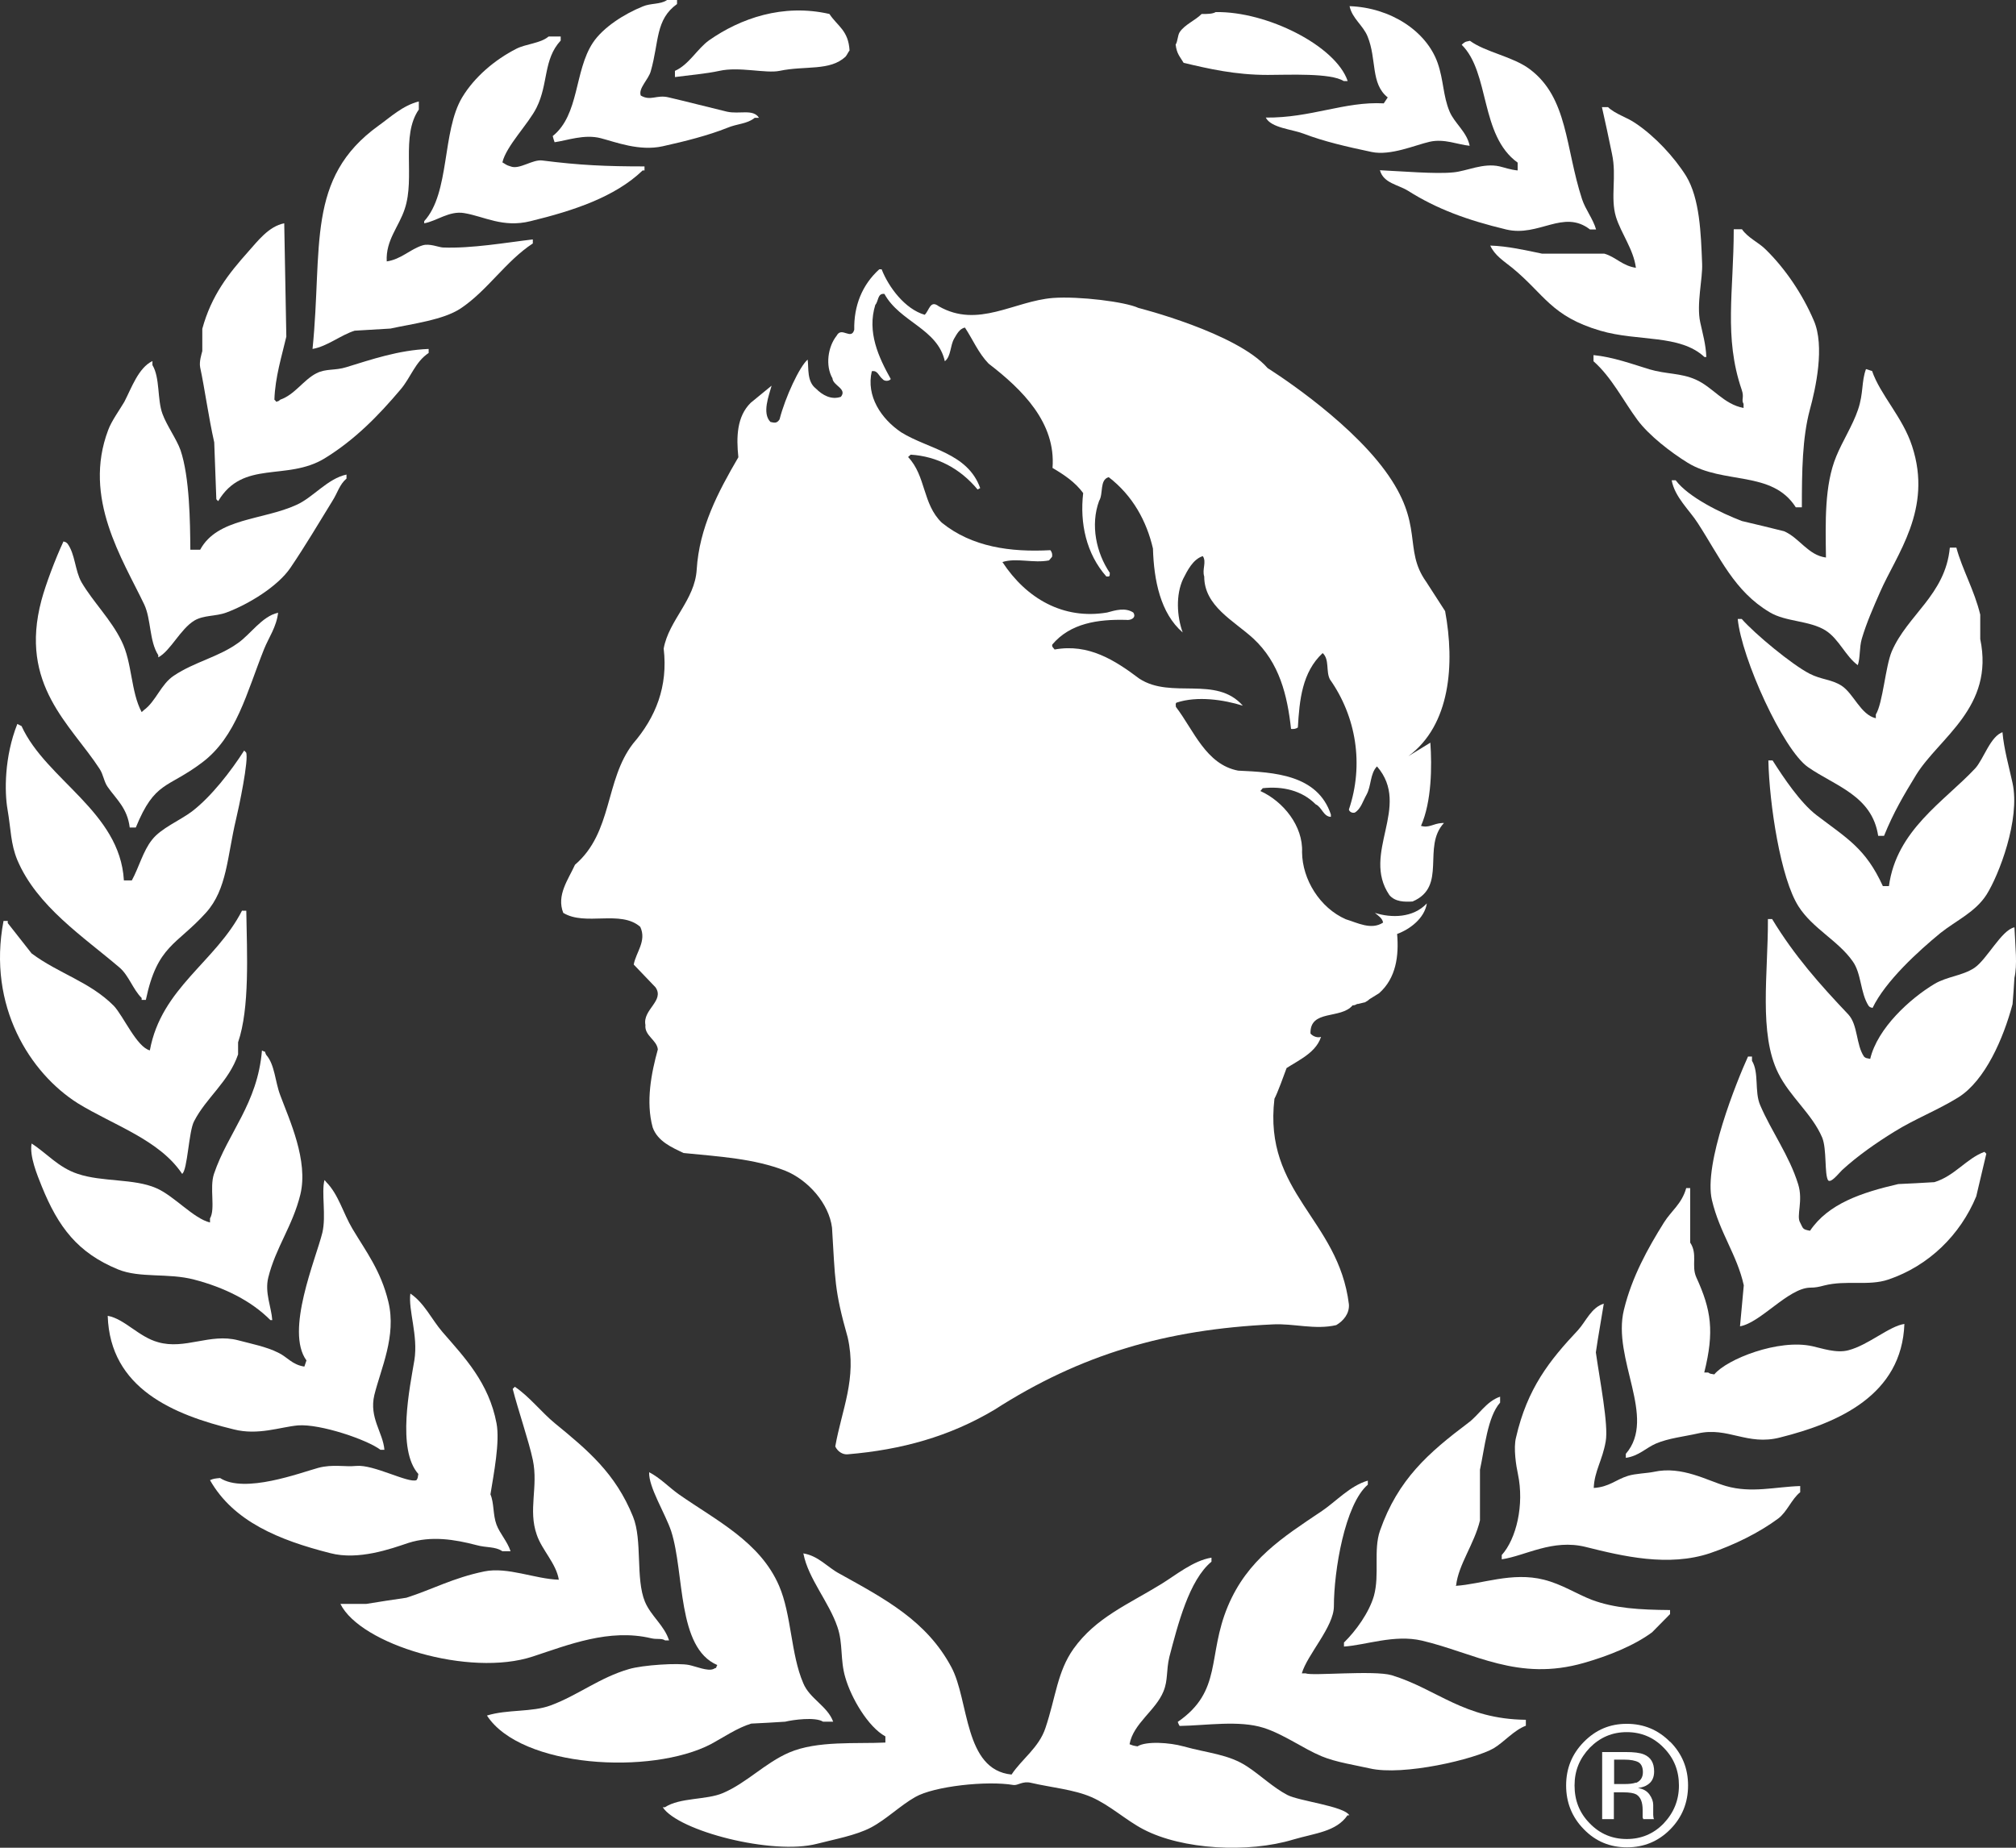
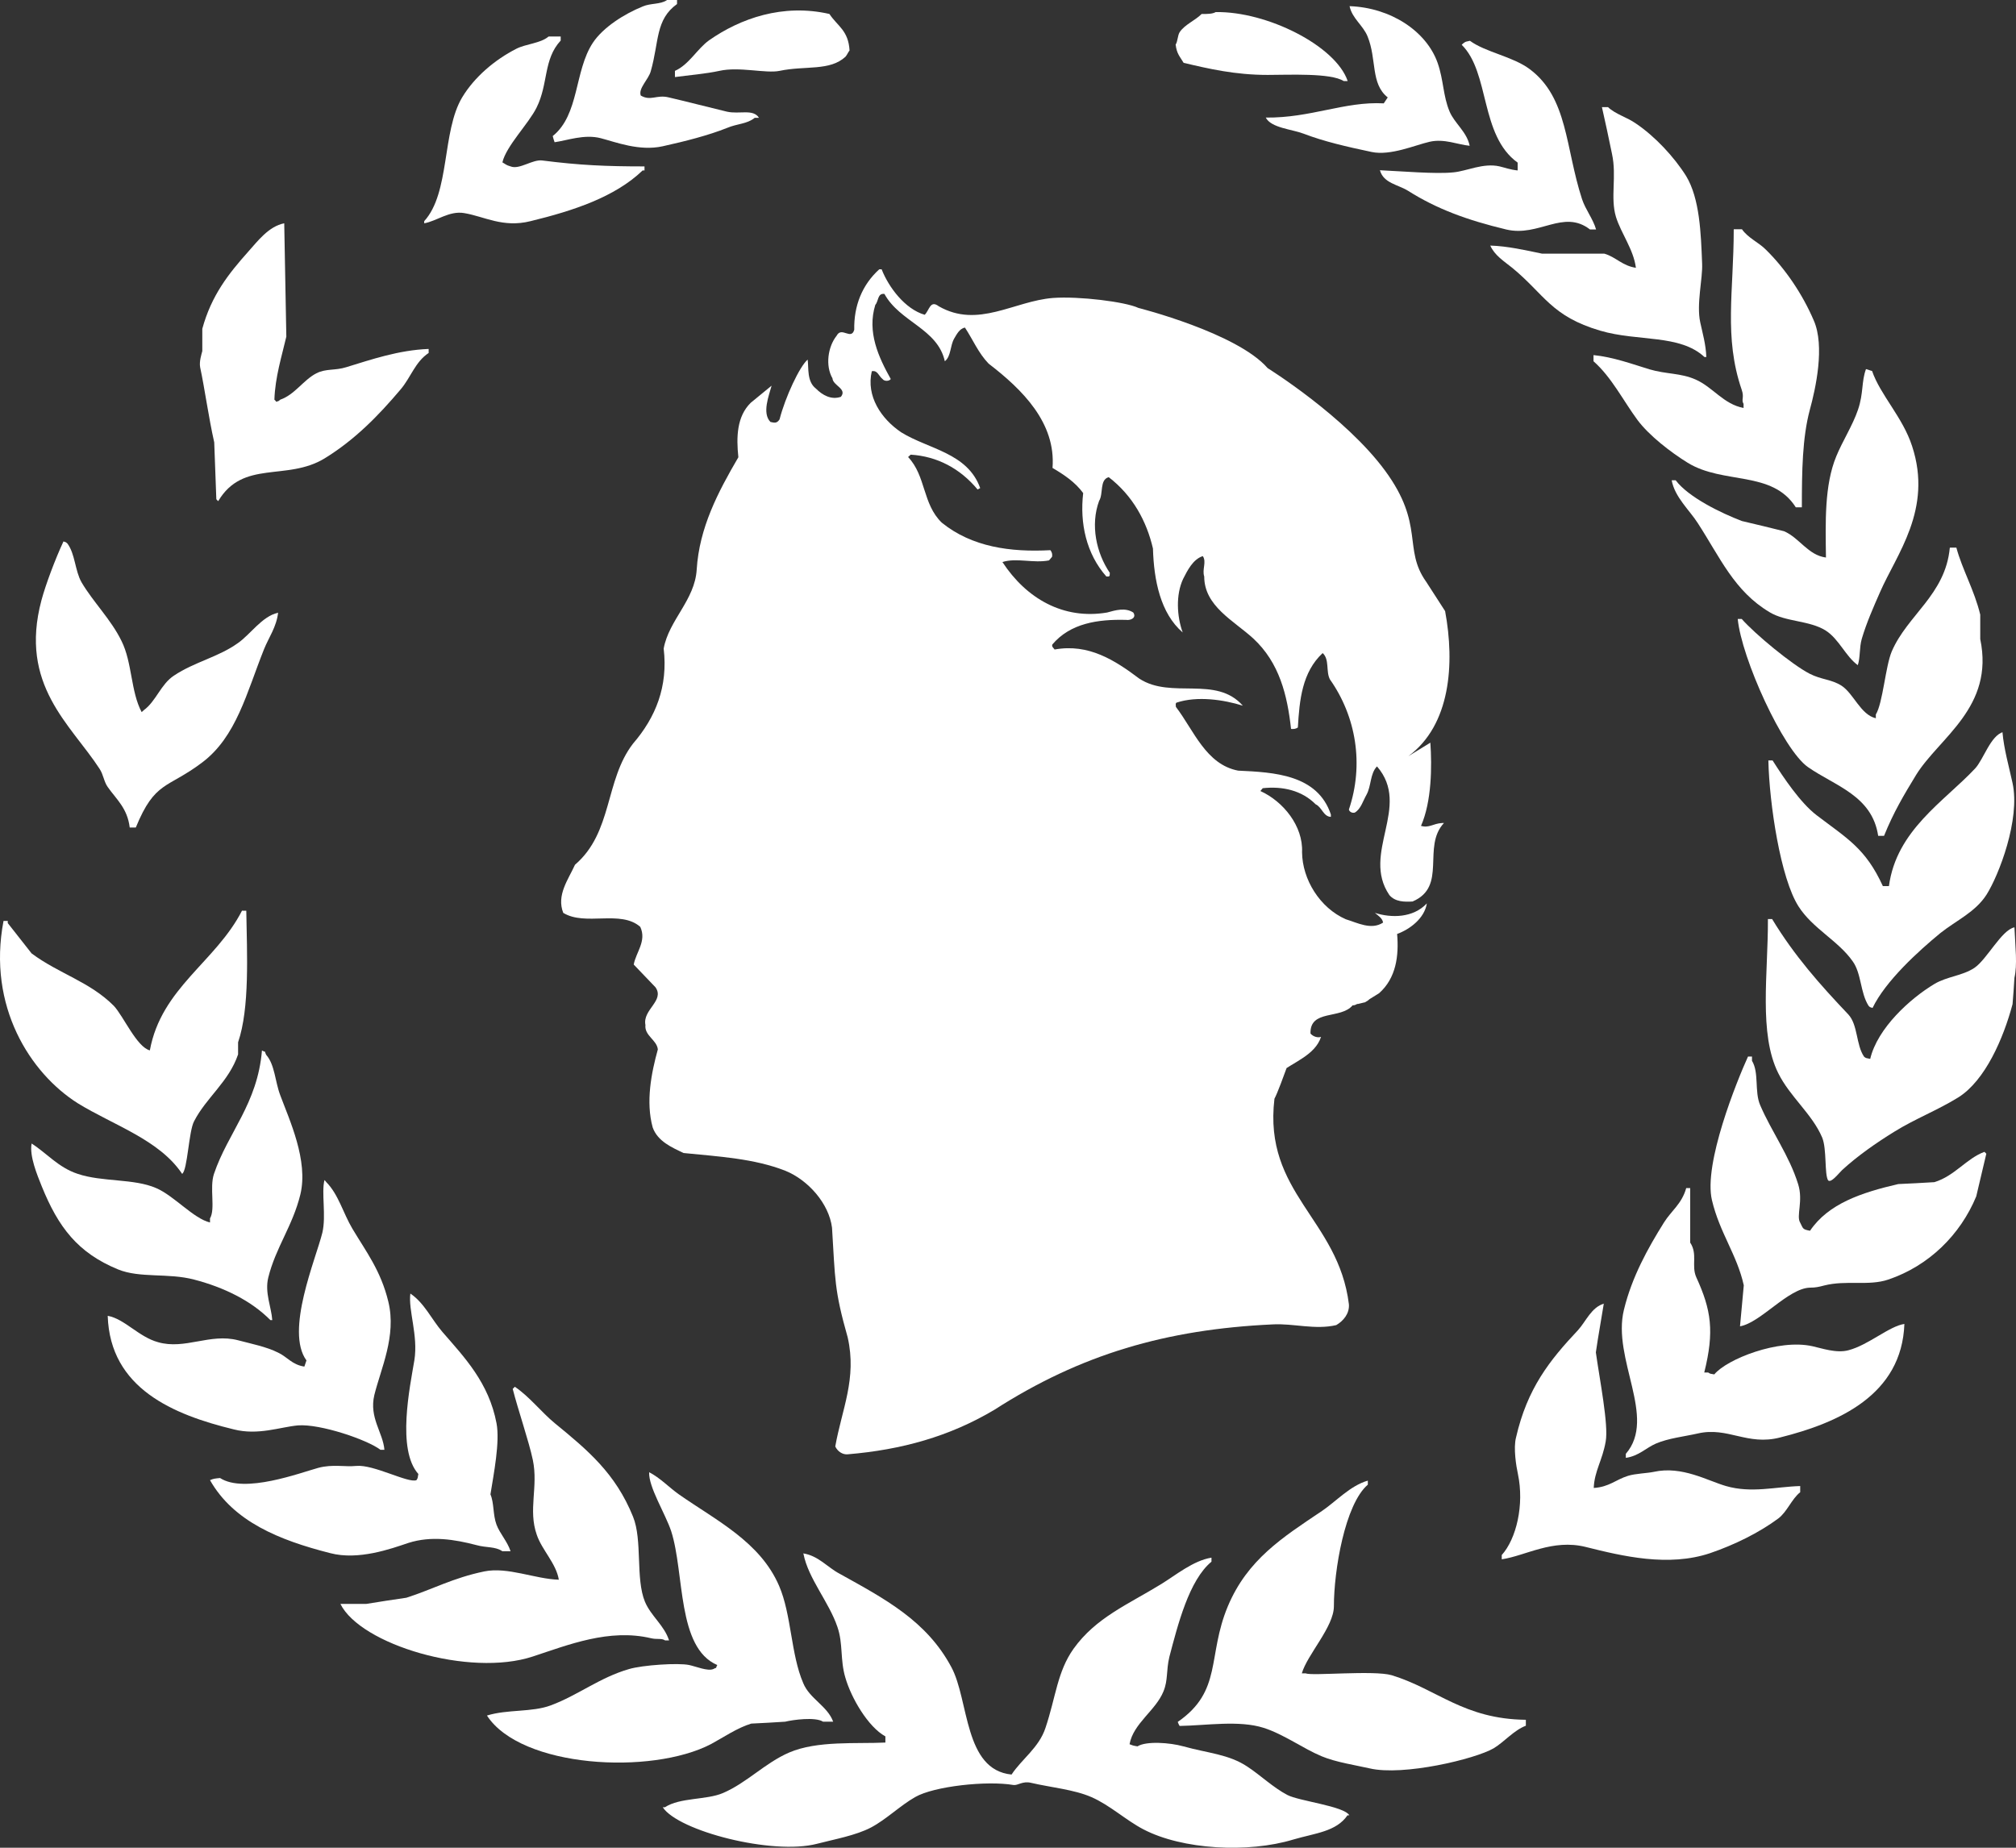
<svg xmlns="http://www.w3.org/2000/svg" width="72" height="66" viewBox="0 0 72 66" fill="none">
  <rect x="0" y="0" width="72" height="66" fill="#333333" stroke="none" />
  <path d="M50.298 27.011C51.803 25.901 51.962 23.717 51.611 21.828L50.934 20.779C50.097 19.602 50.892 18.755 49.47 16.816C48.049 14.877 45.273 13.149 45.273 13.149C44.178 11.888 40.658 10.999 40.658 10.999C40.19 10.779 38.535 10.575 37.607 10.643C36.211 10.753 34.931 11.744 33.527 10.94C33.218 10.703 33.193 11.084 33.025 11.244C32.323 11.041 31.738 10.262 31.487 9.619H31.403C30.785 10.178 30.492 10.931 30.509 11.778C30.4 12.167 30.057 11.651 29.882 11.989C29.564 12.387 29.472 13.065 29.731 13.514C29.748 13.776 30.266 13.886 30.032 14.174C29.689 14.293 29.372 14.115 29.138 13.878C28.811 13.624 28.887 13.149 28.845 12.845C28.561 13.082 28.042 14.191 27.842 14.979C27.741 15.139 27.641 15.097 27.516 15.072C27.206 14.758 27.465 14.123 27.557 13.776L26.813 14.386C26.312 14.877 26.295 15.614 26.37 16.333C25.643 17.578 24.974 18.848 24.882 20.347C24.815 21.439 23.887 22.15 23.703 23.166C23.862 24.521 23.419 25.622 22.608 26.562C21.596 27.874 21.889 29.729 20.535 30.889C20.3 31.413 19.866 31.972 20.116 32.607C20.902 33.09 22.165 32.489 22.867 33.107C23.101 33.615 22.717 34.005 22.633 34.453L23.411 35.266C23.745 35.749 22.942 36.062 23.051 36.612C23.009 36.993 23.461 37.146 23.494 37.485C23.26 38.331 23.059 39.356 23.31 40.27C23.486 40.77 24.004 40.99 24.414 41.185C25.676 41.312 26.93 41.38 28.051 41.82C28.862 42.15 29.606 42.988 29.715 43.852C29.831 45.706 29.79 46.062 30.275 47.772C30.609 49.246 30.066 50.338 29.831 51.667C29.915 51.845 30.091 51.964 30.275 51.947C32.197 51.786 33.911 51.312 35.517 50.355C38.602 48.373 41.653 47.484 45.449 47.307C46.185 47.264 46.962 47.51 47.723 47.332C47.982 47.18 48.2 46.917 48.175 46.587C47.798 43.539 45.115 42.624 45.516 39.246C45.742 38.822 46.327 37.002 46.578 36.596C46.377 36.731 46.168 37.019 45.934 37.044C45.817 36.993 45.691 38.484 45.7 38.323C46.185 37.942 46.971 37.688 47.18 37.036C47.063 37.078 46.895 37.027 46.803 36.917C46.778 36.045 47.882 36.418 48.308 35.91C48.442 35.91 48.417 35.859 48.509 35.859L48.718 35.808H48.735C48.802 35.774 48.86 35.74 48.91 35.69L49.253 35.478C49.863 34.936 49.964 34.14 49.897 33.361C50.357 33.192 50.875 32.802 50.959 32.269C50.465 32.794 49.688 32.794 49.103 32.607C49.203 32.692 49.379 32.802 49.395 32.955C48.969 33.234 48.467 32.955 48.066 32.836C47.138 32.43 46.511 31.413 46.502 30.44C46.544 29.508 45.834 28.628 45.014 28.255L45.098 28.154C45.8 28.077 46.494 28.23 46.987 28.729C47.213 28.831 47.263 29.17 47.531 29.178V29.093C47.054 27.663 45.499 27.586 44.22 27.527C43.066 27.307 42.632 26.079 41.996 25.249C41.996 25.19 41.971 25.122 42.021 25.097C42.765 24.851 43.71 24.995 44.387 25.207C43.426 24.115 41.837 24.987 40.692 24.242C39.814 23.581 38.878 22.98 37.665 23.2C37.632 23.149 37.557 23.107 37.582 23.022C38.225 22.26 39.212 22.116 40.215 22.142C40.383 22.167 40.6 22.066 40.474 21.879C40.19 21.693 39.839 21.795 39.538 21.879C37.975 22.142 36.654 21.38 35.801 20.076C36.294 19.915 36.913 20.127 37.465 20.017L37.573 19.89C37.59 19.805 37.573 19.729 37.515 19.652C36.094 19.729 34.714 19.542 33.636 18.67C32.942 18.001 33.075 17.002 32.432 16.325L32.524 16.24C33.468 16.299 34.288 16.731 34.915 17.485L35.007 17.434C34.555 16.172 33.159 16.045 32.189 15.444C31.47 14.961 30.927 14.149 31.136 13.26C31.345 13.217 31.378 13.429 31.52 13.539C31.579 13.624 31.754 13.624 31.813 13.539C31.378 12.76 30.96 11.863 31.261 10.889C31.378 10.762 31.336 10.465 31.587 10.499C32.139 11.507 33.485 11.736 33.744 12.904C33.97 12.726 33.928 12.354 34.079 12.091C34.162 11.956 34.263 11.736 34.463 11.702C34.748 12.133 34.94 12.608 35.308 12.989C36.52 13.92 37.715 15.105 37.59 16.714C37.991 16.951 38.393 17.214 38.685 17.612C38.56 18.687 38.794 19.779 39.513 20.592H39.597C39.655 20.567 39.622 20.499 39.638 20.465C39.154 19.754 38.936 18.755 39.254 17.891C39.413 17.637 39.262 17.138 39.597 17.044C40.458 17.705 40.951 18.619 41.177 19.593C41.21 20.728 41.444 21.905 42.239 22.591C42.03 22.015 41.988 21.244 42.255 20.677C42.406 20.381 42.606 19.974 42.958 19.864C43.1 20.076 42.924 20.338 43.008 20.592C43.008 21.651 44.061 22.167 44.755 22.802C45.7 23.674 45.976 24.843 46.109 26.037C46.202 26.045 46.277 26.037 46.352 25.986C46.41 25.004 46.502 24.013 47.238 23.327C47.489 23.556 47.347 23.979 47.497 24.267C48.434 25.596 48.718 27.307 48.175 28.916C48.191 28.992 48.283 29.051 48.384 29.026C48.601 28.899 48.676 28.611 48.802 28.391C48.977 28.077 48.927 27.637 49.178 27.375C50.423 28.814 48.601 30.474 49.621 31.972C49.83 32.218 50.164 32.218 50.449 32.201C51.703 31.668 50.775 30.253 51.569 29.398H51.502C51.184 29.415 51.042 29.585 50.75 29.5C51.134 28.628 51.143 27.366 51.084 26.528" fill="white" />
  <path d="M23.82 0H24.18V0.144C23.402 0.703 23.544 1.482 23.243 2.54C23.16 2.845 22.792 3.15 22.884 3.412C23.243 3.624 23.452 3.37 23.887 3.48C24.506 3.624 25.258 3.819 25.96 3.988C26.404 4.09 26.897 3.878 27.106 4.208H26.955C26.671 4.437 26.337 4.411 25.96 4.572C25.3 4.835 24.472 5.047 23.67 5.224C22.834 5.411 21.981 5.072 21.454 4.936C20.869 4.784 20.242 5.021 19.807 5.08C19.782 5.004 19.757 4.936 19.74 4.86C20.693 4.098 20.509 2.54 21.17 1.533C21.538 0.974 22.307 0.491 22.959 0.229C23.235 0.11 23.586 0.161 23.812 0.008" fill="white" />
  <path d="M48.199 0.22C49.662 0.271 50.941 1.109 51.343 2.244C51.56 2.862 51.535 3.421 51.769 3.98C51.945 4.403 52.388 4.708 52.488 5.207C52.053 5.165 51.585 4.945 51.058 5.064C50.54 5.182 49.662 5.572 48.985 5.428C48.099 5.241 47.288 5.055 46.56 4.776C46.142 4.615 45.398 4.572 45.206 4.2C46.82 4.217 48.024 3.616 49.42 3.692C49.47 3.624 49.512 3.548 49.562 3.48C48.943 2.989 49.177 2.125 48.843 1.304C48.684 0.906 48.291 0.661 48.199 0.22Z" fill="white" />
  <path d="M24.105 2.752V2.531C24.606 2.311 24.899 1.744 25.325 1.439C26.437 0.66 27.959 0.118 29.622 0.499C29.915 0.94 30.3 1.084 30.341 1.803C30.291 1.863 30.25 1.964 30.199 2.023C29.639 2.548 28.761 2.337 27.842 2.531C27.357 2.633 26.404 2.371 25.693 2.531C25.233 2.633 24.556 2.692 24.113 2.752" fill="white" />
  <path d="M43.417 0.432C45.24 0.398 47.706 1.634 48.132 2.896H47.99C47.53 2.599 46.025 2.676 45.273 2.676C44.111 2.676 43.166 2.456 42.272 2.244C42.138 2.015 42.029 1.931 41.987 1.592C42.062 1.482 42.054 1.279 42.129 1.152C42.305 0.881 42.69 0.728 42.915 0.5C43.124 0.5 43.3 0.5 43.417 0.432Z" fill="white" />
  <path d="M19.598 1.304H20.025V1.448C19.398 2.126 19.59 2.989 19.163 3.844C18.879 4.42 18.077 5.216 17.943 5.8C18.068 5.868 18.06 5.893 18.235 5.944C18.553 6.071 19.021 5.682 19.372 5.733C20.702 5.902 21.63 5.944 23.018 5.944V6.088H22.951C21.964 7.037 20.476 7.528 18.946 7.9C17.959 8.146 17.299 7.731 16.58 7.612C16.045 7.519 15.594 7.9 15.15 7.976V7.9C16.078 6.884 15.777 4.7 16.505 3.48C16.948 2.744 17.675 2.134 18.436 1.744C18.779 1.567 19.297 1.55 19.581 1.313" fill="white" />
  <path d="M49.27 6.08C50.022 6.114 51.293 6.224 51.911 6.156C52.38 6.114 52.973 5.809 53.559 5.944C53.742 5.987 53.943 6.063 54.202 6.088V5.809C52.848 4.835 53.216 2.6 52.204 1.6C52.229 1.575 52.254 1.55 52.279 1.533C52.355 1.482 52.346 1.49 52.497 1.457C53.065 1.871 54.027 2.015 54.637 2.473C56 3.497 55.9 5.267 56.501 7.113C56.627 7.494 56.894 7.815 57.003 8.197H56.786C55.833 7.46 54.963 8.476 53.793 8.197C52.38 7.858 51.309 7.46 50.289 6.816C49.938 6.596 49.412 6.545 49.286 6.088" fill="white" />
-   <path d="M13.804 9.339C14.331 9.263 14.649 8.899 15.092 8.764C15.334 8.687 15.668 8.831 15.811 8.84C16.847 8.882 18.085 8.662 19.029 8.552V8.696C18.068 9.323 17.407 10.381 16.454 11.016C15.827 11.431 14.757 11.558 13.946 11.736C13.52 11.761 13.093 11.787 12.667 11.812C12.157 11.973 11.697 12.371 11.162 12.464C11.53 8.823 10.911 6.367 13.52 4.488C13.938 4.191 14.381 3.768 14.958 3.624V3.912C14.306 4.852 14.832 6.334 14.456 7.46C14.247 8.103 13.771 8.577 13.812 9.339" fill="white" />
  <path d="M58.424 9.56C58.34 8.908 57.897 8.34 57.713 7.748C57.504 7.053 57.747 6.308 57.571 5.495C57.454 4.928 57.329 4.335 57.212 3.827H57.429C57.697 4.081 58.114 4.191 58.424 4.411C59.093 4.86 59.787 5.597 60.221 6.291C60.706 7.096 60.748 8.332 60.79 9.416C60.815 9.949 60.581 10.864 60.723 11.515C60.807 11.905 60.924 12.303 60.94 12.752H60.873C59.987 11.93 58.508 12.21 57.153 11.812C55.397 11.295 55.163 10.516 54.01 9.568C53.717 9.331 53.383 9.128 53.224 8.772C53.834 8.789 54.503 8.941 55.071 9.06H57.295C57.713 9.178 57.939 9.5 58.441 9.568" fill="white" />
  <path d="M10.151 7.968C10.176 9.323 10.201 10.677 10.226 12.024C10.067 12.71 9.825 13.472 9.8 14.276C9.825 14.293 9.85 14.327 9.867 14.352C9.992 14.31 9.933 14.335 10.009 14.276C10.527 14.098 10.836 13.573 11.296 13.336C11.639 13.158 11.965 13.243 12.366 13.116C13.253 12.845 14.231 12.506 15.309 12.464V12.608C14.824 12.93 14.674 13.48 14.306 13.912C13.512 14.852 12.667 15.715 11.589 16.376C10.235 17.197 8.679 16.41 7.793 17.9C7.768 17.883 7.743 17.849 7.726 17.832C7.701 17.155 7.676 16.477 7.651 15.8C7.45 14.911 7.308 13.861 7.149 13.124C7.108 12.913 7.2 12.642 7.225 12.54V11.744C7.551 10.55 8.161 9.78 8.863 8.992C9.198 8.62 9.591 8.086 10.151 7.976" fill="white" />
  <path d="M61.928 8.188H62.212C62.429 8.501 62.805 8.654 63.065 8.916C63.758 9.594 64.377 10.508 64.778 11.448C65.18 12.362 64.845 13.878 64.636 14.64C64.369 15.639 64.352 16.833 64.352 18.12H64.135C63.29 16.791 61.551 17.316 60.272 16.528C59.67 16.156 58.901 15.563 58.483 15.004C57.965 14.301 57.555 13.472 56.911 12.904V12.684C57.613 12.752 58.324 13.014 58.909 13.192C59.511 13.37 60.021 13.319 60.556 13.556C61.175 13.827 61.551 14.437 62.27 14.572V14.428C62.178 14.268 62.304 14.208 62.203 13.92C61.56 12.041 61.919 10.406 61.919 8.196" fill="white" />
-   <path d="M6.79 19.636H7.149C7.76 18.501 9.382 18.585 10.586 18.035C11.179 17.773 11.697 17.095 12.375 16.951V17.095C12.124 17.307 12.057 17.603 11.873 17.891C11.388 18.679 10.903 19.5 10.368 20.288C9.917 20.948 8.88 21.583 8.086 21.879C7.701 22.023 7.283 21.964 6.94 22.167C6.439 22.472 6.088 23.251 5.653 23.48V23.403C5.327 22.895 5.402 22.125 5.151 21.591C4.374 19.966 2.944 17.79 3.864 15.36C3.981 15.038 4.273 14.64 4.441 14.352C4.7 13.852 4.942 13.141 5.444 12.896V13.04C5.72 13.497 5.611 14.267 5.803 14.784C5.954 15.199 6.305 15.681 6.447 16.079C6.773 17.044 6.79 18.636 6.798 19.636" fill="white" />
  <path d="M65.213 19.924C65.196 18.654 65.154 17.333 65.581 16.3C65.798 15.766 66.166 15.199 66.358 14.632C66.559 14.039 66.475 13.641 66.642 13.184C66.718 13.2 66.784 13.234 66.86 13.251C67.152 14.107 67.955 14.902 68.289 15.935C69.034 18.196 67.729 19.805 67.144 21.151C66.902 21.702 66.659 22.252 66.492 22.819C66.4 23.141 66.442 23.488 66.35 23.759C65.915 23.446 65.681 22.828 65.204 22.523C64.627 22.159 63.783 22.218 63.206 21.871C61.935 21.117 61.434 19.915 60.631 18.679C60.339 18.222 59.812 17.756 59.703 17.155H59.845C60.305 17.764 61.459 18.323 62.211 18.611C62.713 18.73 63.215 18.848 63.716 18.975C64.268 19.212 64.569 19.83 65.213 19.915" fill="white" />
  <path d="M9.933 21.88C9.875 22.396 9.599 22.769 9.432 23.183C8.805 24.75 8.445 26.316 7.216 27.239C5.97 28.179 5.536 27.883 4.85 29.559H4.633C4.549 28.865 4.156 28.552 3.847 28.111C3.705 27.908 3.696 27.671 3.554 27.459C2.526 25.876 0.67 24.471 1.481 21.439C1.631 20.88 1.974 19.966 2.267 19.339C2.392 19.382 2.334 19.356 2.409 19.416C2.685 19.788 2.676 20.381 2.91 20.796C3.328 21.507 3.964 22.125 4.34 22.896C4.725 23.666 4.666 24.699 5.059 25.436C5.084 25.41 5.109 25.393 5.134 25.368C5.569 25.055 5.745 24.437 6.213 24.132C6.949 23.641 7.801 23.471 8.495 22.972C8.938 22.667 9.356 22.015 9.925 21.888" fill="white" />
  <path d="M69.653 19.56H69.87C70.079 20.339 70.514 21.084 70.723 21.956V22.828C71.233 25.267 69.26 26.342 68.432 27.68C67.989 28.408 67.63 29.009 67.287 29.856H67.078C66.861 28.416 65.54 28.078 64.57 27.4C63.675 26.774 62.195 23.505 62.062 22.108H62.204C62.68 22.65 64.001 23.742 64.628 24.064C65.055 24.284 65.406 24.259 65.774 24.496C66.208 24.784 66.451 25.529 66.994 25.656V25.521C67.245 25.114 67.337 23.802 67.563 23.268C68.123 21.964 69.477 21.245 69.636 19.568" fill="white" />
-   <path d="M4.424 31.448H4.708C4.959 30.991 5.109 30.398 5.427 30C5.745 29.585 6.43 29.306 6.856 28.984C7.542 28.459 8.244 27.553 8.721 26.808C8.746 26.833 8.763 26.858 8.788 26.875C8.896 27.113 8.529 28.857 8.428 29.272C8.111 30.61 8.111 31.761 7.358 32.599C6.305 33.768 5.619 33.759 5.209 35.715H5.059V35.648C4.75 35.343 4.599 34.843 4.273 34.564C2.986 33.463 1.322 32.379 0.619 30.72C0.377 30.135 0.394 29.636 0.268 28.908C0.16 28.29 0.151 27.036 0.619 25.859C0.67 25.885 0.72 25.91 0.77 25.936C1.648 27.858 4.281 28.992 4.424 31.439" fill="white" />
  <path d="M71.517 26.155C71.567 26.748 71.751 27.392 71.876 27.967C72.161 29.271 71.383 31.27 70.948 31.956C70.547 32.582 69.878 32.87 69.301 33.327C68.507 33.979 67.337 35.046 66.877 36.003C66.751 35.961 66.81 35.995 66.735 35.927C66.434 35.453 66.484 34.775 66.166 34.335C65.648 33.598 64.736 33.166 64.235 32.379C63.591 31.38 63.19 28.713 63.156 27.163H63.307C63.7 27.781 64.302 28.679 64.879 29.119C65.965 29.949 66.626 30.296 67.245 31.651H67.462C67.73 29.652 69.427 28.636 70.539 27.451C70.84 27.129 71.09 26.274 71.542 26.147" fill="white" />
  <path d="M8.654 32.531H8.796C8.821 34.072 8.922 36.003 8.503 37.231V37.663C8.169 38.645 7.366 39.204 6.932 40.05C6.739 40.406 6.698 41.803 6.505 41.93C5.694 40.711 4.039 40.186 2.776 39.407C1.088 38.34 -0.459 35.952 0.126 32.895H0.277V32.972C0.553 33.327 0.845 33.691 1.129 34.056C2.108 34.784 3.203 35.063 4.064 35.927C4.407 36.291 4.883 37.4 5.352 37.519C5.761 35.283 7.709 34.36 8.646 32.523" fill="white" />
  <path d="M71.944 33.115C71.977 33.861 72.052 34.453 71.944 34.928C71.927 35.241 71.902 35.554 71.877 35.867C71.551 37.095 70.898 38.594 69.945 39.195C69.193 39.661 68.407 39.957 67.655 40.423C67.011 40.821 66.342 41.286 65.79 41.794C65.673 41.905 65.389 42.277 65.288 42.159C65.155 41.938 65.247 41.049 65.079 40.635C64.72 39.788 63.926 39.178 63.508 38.331C62.805 36.917 63.148 34.775 63.14 32.828H63.29C64.085 34.14 64.996 35.165 66.007 36.231C66.359 36.604 66.283 37.324 66.576 37.747C66.651 37.806 66.643 37.789 66.793 37.823C67.053 36.723 68.223 35.664 69.084 35.148C69.536 34.877 70.079 34.86 70.514 34.572C70.965 34.267 71.484 33.217 71.944 33.124" fill="white" />
  <path d="M9.364 37.527C9.54 37.62 9.415 37.493 9.507 37.679C9.816 38.027 9.824 38.636 10.008 39.119C10.334 39.999 11.02 41.456 10.727 42.667C10.451 43.793 9.849 44.555 9.582 45.63C9.448 46.172 9.691 46.68 9.724 47.154H9.657C8.98 46.468 8.01 45.986 6.932 45.706C6.004 45.461 5 45.664 4.214 45.342C2.776 44.75 2.082 43.835 1.489 42.37C1.33 41.972 1.046 41.295 1.129 40.846C1.673 41.193 2.082 41.701 2.776 41.93C3.654 42.226 4.783 42.091 5.577 42.438C6.213 42.709 6.915 43.53 7.5 43.666V43.522C7.701 43.175 7.475 42.43 7.642 41.93C8.144 40.448 9.197 39.432 9.356 37.519" fill="white" />
  <path d="M62.144 47.366C62.186 46.883 62.236 46.401 62.278 45.91C62.036 44.817 61.417 44.038 61.141 42.87C60.832 41.566 62.036 38.602 62.429 37.739H62.571V37.891C62.83 38.315 62.654 38.992 62.863 39.475C63.273 40.431 63.9 41.27 64.218 42.294C64.41 42.895 64.142 43.437 64.293 43.674C64.402 43.886 64.368 43.911 64.644 43.962C65.296 42.997 66.475 42.599 67.796 42.294C68.222 42.277 68.649 42.252 69.084 42.226C69.811 42.006 70.229 41.38 70.873 41.143C70.889 41.16 70.915 41.185 70.94 41.21C70.823 41.718 70.697 42.226 70.58 42.734C70.012 44.106 68.891 45.215 67.437 45.706C66.734 45.944 65.94 45.715 65.146 45.918C64.954 45.969 64.836 45.994 64.644 45.994C63.867 46.011 62.88 47.248 62.144 47.375" fill="white" />
  <path d="M3.855 47.002C4.449 47.112 4.959 47.756 5.644 47.942C6.606 48.221 7.5 47.612 8.504 47.874C8.947 47.993 9.515 48.103 9.933 48.315C10.259 48.467 10.426 48.746 10.87 48.814C10.895 48.746 10.92 48.67 10.945 48.594C10.176 47.544 11.279 44.978 11.513 44.03C11.655 43.429 11.472 42.591 11.589 42.15C11.614 42.176 11.63 42.193 11.655 42.227C12.09 42.667 12.257 43.336 12.584 43.886C13.068 44.699 13.603 45.385 13.871 46.503C14.164 47.722 13.603 48.882 13.369 49.83C13.177 50.643 13.679 51.168 13.729 51.786H13.587C13.127 51.431 11.446 50.855 10.644 50.914C10 50.973 9.223 51.278 8.353 51.058C6.188 50.533 3.93 49.593 3.847 47.002" fill="white" />
  <path d="M68.014 47.29C67.922 49.822 65.673 50.821 63.574 51.346C62.404 51.65 61.71 50.956 60.64 51.202C60.155 51.312 59.586 51.371 59.135 51.566C58.784 51.718 58.533 52.006 58.065 52.074V51.93C59.185 50.634 57.563 48.543 57.998 46.782C58.282 45.613 58.851 44.589 59.428 43.666C59.687 43.251 60.063 43.005 60.222 42.438H60.364V44.386C60.64 44.8 60.397 45.207 60.581 45.622C61.116 46.79 61.233 47.552 60.866 49.026H61.008C61.083 49.076 61.075 49.068 61.225 49.093C61.668 48.551 63.516 47.815 64.728 48.086C65.046 48.153 65.581 48.348 66.016 48.23C66.735 48.043 67.487 47.358 68.022 47.29" fill="white" />
  <path d="M14.657 46.206C15.158 46.545 15.409 47.121 15.802 47.578C16.596 48.492 17.457 49.39 17.733 50.838C17.859 51.507 17.633 52.641 17.516 53.378C17.65 53.691 17.6 54.106 17.733 54.462C17.85 54.775 18.118 55.055 18.235 55.41H17.942C17.683 55.232 17.374 55.292 17.014 55.19C16.237 54.987 15.401 54.851 14.581 55.114C13.954 55.325 12.801 55.74 11.797 55.478C9.958 55.012 8.336 54.343 7.5 52.87C7.617 52.819 7.676 52.811 7.859 52.794C8.737 53.361 10.719 52.608 11.371 52.43C11.881 52.294 12.316 52.404 12.725 52.362C13.344 52.303 14.581 52.989 14.874 52.87C14.924 52.794 14.916 52.802 14.941 52.65C14.163 51.778 14.64 49.542 14.799 48.586C14.941 47.697 14.573 46.799 14.657 46.198" fill="white" />
  <path d="M57.279 46.562C57.187 47.146 57.078 47.721 56.995 48.306C57.129 49.271 57.455 50.905 57.346 51.489C57.229 52.167 56.945 52.539 56.919 53.149C57.471 53.115 57.705 52.853 58.14 52.717C58.408 52.633 58.834 52.624 59.068 52.573C60.071 52.353 60.974 52.887 61.643 53.081C62.554 53.344 63.407 53.107 64.293 53.081V53.301C63.984 53.547 63.825 54.004 63.508 54.241C62.822 54.749 61.944 55.181 61.075 55.478C59.587 55.977 57.956 55.588 56.635 55.257C55.448 54.961 54.487 55.571 53.634 55.698V55.545C54.152 54.97 54.445 53.759 54.211 52.65C54.152 52.379 54.044 51.727 54.144 51.346C54.545 49.593 55.339 48.594 56.359 47.51C56.644 47.197 56.836 46.688 57.296 46.562" fill="white" />
  <path d="M19.958 56.426C19.866 55.85 19.356 55.368 19.172 54.826C18.854 53.928 19.23 53.115 19.03 52.15C18.887 51.473 18.503 50.364 18.311 49.61C18.336 49.584 18.361 49.568 18.386 49.534C18.913 49.889 19.331 50.44 19.816 50.838C20.994 51.803 21.981 52.624 22.608 54.174C22.951 55.02 22.692 56.384 23.034 57.214C23.252 57.73 23.72 58.052 23.895 58.594H23.753C23.628 58.509 23.461 58.568 23.252 58.517C21.755 58.162 20.292 58.755 19.03 59.169C16.772 59.915 12.876 58.746 12.157 57.29H13.085C13.562 57.214 14.038 57.137 14.515 57.07C15.443 56.773 16.187 56.358 17.299 56.13C18.127 55.96 19.113 56.401 19.949 56.426" fill="white" />
-   <path d="M51.987 56.646C52.915 56.587 54.002 56.138 55.139 56.426C55.783 56.587 56.301 56.934 56.853 57.146C57.664 57.45 58.567 57.501 59.645 57.51V57.654C59.428 57.874 59.219 58.086 59.002 58.306C58.349 58.788 57.43 59.152 56.569 59.398C54.211 60.075 52.656 59.042 50.783 58.602C49.797 58.373 48.785 58.763 47.999 58.814V58.67C48.409 58.272 48.894 57.611 49.069 57.002C49.278 56.24 49.044 55.367 49.286 54.673C49.93 52.836 51.026 51.887 52.43 50.829C52.815 50.55 53.074 50.059 53.575 49.889V50.101C53.124 50.609 53.024 51.727 52.856 52.497V54.309C52.656 55.147 52.087 55.884 52.004 56.629" fill="white" />
  <path d="M23.176 52.582C23.586 52.794 23.887 53.124 24.246 53.378C25.576 54.309 27.147 55.071 27.825 56.646C28.268 57.671 28.243 59.093 28.686 60.118C28.912 60.677 29.555 60.939 29.756 61.498H29.396C29.12 61.32 28.318 61.43 28.042 61.498C27.632 61.523 27.231 61.549 26.83 61.566C26.328 61.718 25.826 62.065 25.4 62.294C23.268 63.412 18.603 63.149 17.391 61.278C18.135 61.049 18.996 61.168 19.673 60.914C20.651 60.55 21.412 59.923 22.465 59.618C22.95 59.474 24.23 59.39 24.614 59.474C24.857 59.525 25.275 59.703 25.475 59.618C25.651 59.525 25.525 59.644 25.617 59.474C24.171 58.856 24.455 56.198 23.97 54.69C23.761 54.064 23.159 53.115 23.184 52.59" fill="white" />
  <path d="M54.495 61.422V61.642C54.068 61.803 53.725 62.218 53.349 62.446C52.68 62.836 50.114 63.445 48.918 63.166C48.391 63.047 47.714 62.946 47.204 62.734C46.535 62.455 45.85 61.947 45.131 61.718C44.253 61.439 43.091 61.633 42.129 61.65C42.104 61.608 42.079 61.557 42.062 61.506C43.668 60.397 43.108 59.153 43.852 57.374C44.554 55.706 45.8 54.919 47.213 53.971C47.714 53.632 48.224 53.065 48.851 52.887V53.031C48.032 53.733 47.639 56.104 47.639 57.374C47.639 58.111 46.686 59.102 46.494 59.771H46.636C46.82 59.872 49.069 59.652 49.704 59.838C51.334 60.338 52.271 61.405 54.495 61.43" fill="white" />
  <path d="M28.686 55.486C29.23 55.571 29.556 55.986 29.974 56.206C31.604 57.112 33.092 57.891 33.978 59.551C34.614 60.736 34.422 63.217 36.127 63.386C36.495 62.828 37.105 62.429 37.339 61.718C37.707 60.626 37.758 59.712 38.343 58.89C39.145 57.773 40.282 57.315 41.478 56.579C41.988 56.265 42.623 55.74 43.267 55.639V55.783C42.465 56.443 42.063 58.044 41.762 59.187C41.645 59.686 41.72 60.008 41.553 60.414C41.277 61.1 40.475 61.557 40.341 62.303C40.45 62.345 40.458 62.353 40.625 62.379C40.934 62.184 41.779 62.243 42.264 62.379C43.142 62.624 43.886 62.658 44.555 63.107C45.006 63.403 45.474 63.852 45.976 64.115C46.394 64.335 48.008 64.513 48.191 64.843H48.124C47.723 65.427 46.971 65.478 46.193 65.706C44.58 66.198 42.222 66.07 40.834 65.342C40.215 65.02 39.639 64.479 38.978 64.191C38.359 63.92 37.515 63.844 36.829 63.683C36.52 63.606 36.353 63.784 36.194 63.759C35.249 63.598 33.36 63.801 32.683 64.191C32.148 64.496 31.654 64.987 31.111 65.275C30.567 65.562 29.798 65.698 29.18 65.859C27.583 66.274 24.222 65.401 23.67 64.555H23.745C24.289 64.199 25.225 64.301 25.819 64.047C26.671 63.683 27.323 62.971 28.185 62.599C29.188 62.167 30.593 62.294 31.621 62.243V62.023C31.002 61.684 30.4 60.651 30.191 59.923C29.999 59.28 30.116 58.712 29.907 58.111C29.606 57.222 28.87 56.392 28.695 55.503" fill="white" />
-   <path d="M57.22 64.978H57.638V64.021H57.973C58.198 64.021 58.349 64.047 58.441 64.097C58.591 64.191 58.666 64.368 58.666 64.656V64.927C58.666 64.927 58.683 64.944 58.683 64.953C58.683 64.953 58.683 64.97 58.683 64.978H59.076L59.059 64.953C59.059 64.953 59.043 64.885 59.043 64.826C59.043 64.758 59.043 64.707 59.043 64.648V64.47C59.043 64.352 59.001 64.225 58.909 64.097C58.817 63.971 58.683 63.894 58.499 63.869C58.65 63.843 58.758 63.81 58.842 63.75C59.001 63.649 59.076 63.488 59.076 63.276C59.076 62.971 58.959 62.768 58.708 62.666C58.566 62.607 58.349 62.582 58.056 62.582H57.22V65.004V64.978ZM58.424 63.674C58.332 63.708 58.198 63.725 58.023 63.725H57.647V62.853H58.006C58.24 62.853 58.407 62.887 58.516 62.946C58.616 63.005 58.675 63.124 58.675 63.301C58.675 63.488 58.591 63.615 58.432 63.683M59.645 62.218C59.218 61.786 58.7 61.574 58.098 61.574C57.496 61.574 56.994 61.786 56.568 62.218C56.142 62.65 55.933 63.166 55.933 63.776C55.933 64.385 56.142 64.91 56.568 65.342C56.986 65.774 57.504 65.986 58.106 65.986C58.708 65.986 59.227 65.774 59.653 65.342C60.079 64.91 60.288 64.385 60.288 63.776C60.288 63.166 60.079 62.65 59.653 62.218M59.419 62.429C59.787 62.802 59.962 63.251 59.962 63.776C59.962 64.301 59.779 64.749 59.419 65.13C59.059 65.503 58.616 65.689 58.098 65.689C57.58 65.689 57.136 65.503 56.777 65.13C56.409 64.758 56.234 64.309 56.234 63.776C56.234 63.242 56.417 62.81 56.777 62.429C57.145 62.057 57.58 61.871 58.098 61.871C58.616 61.871 59.059 62.057 59.419 62.429Z" fill="white" />
</svg>